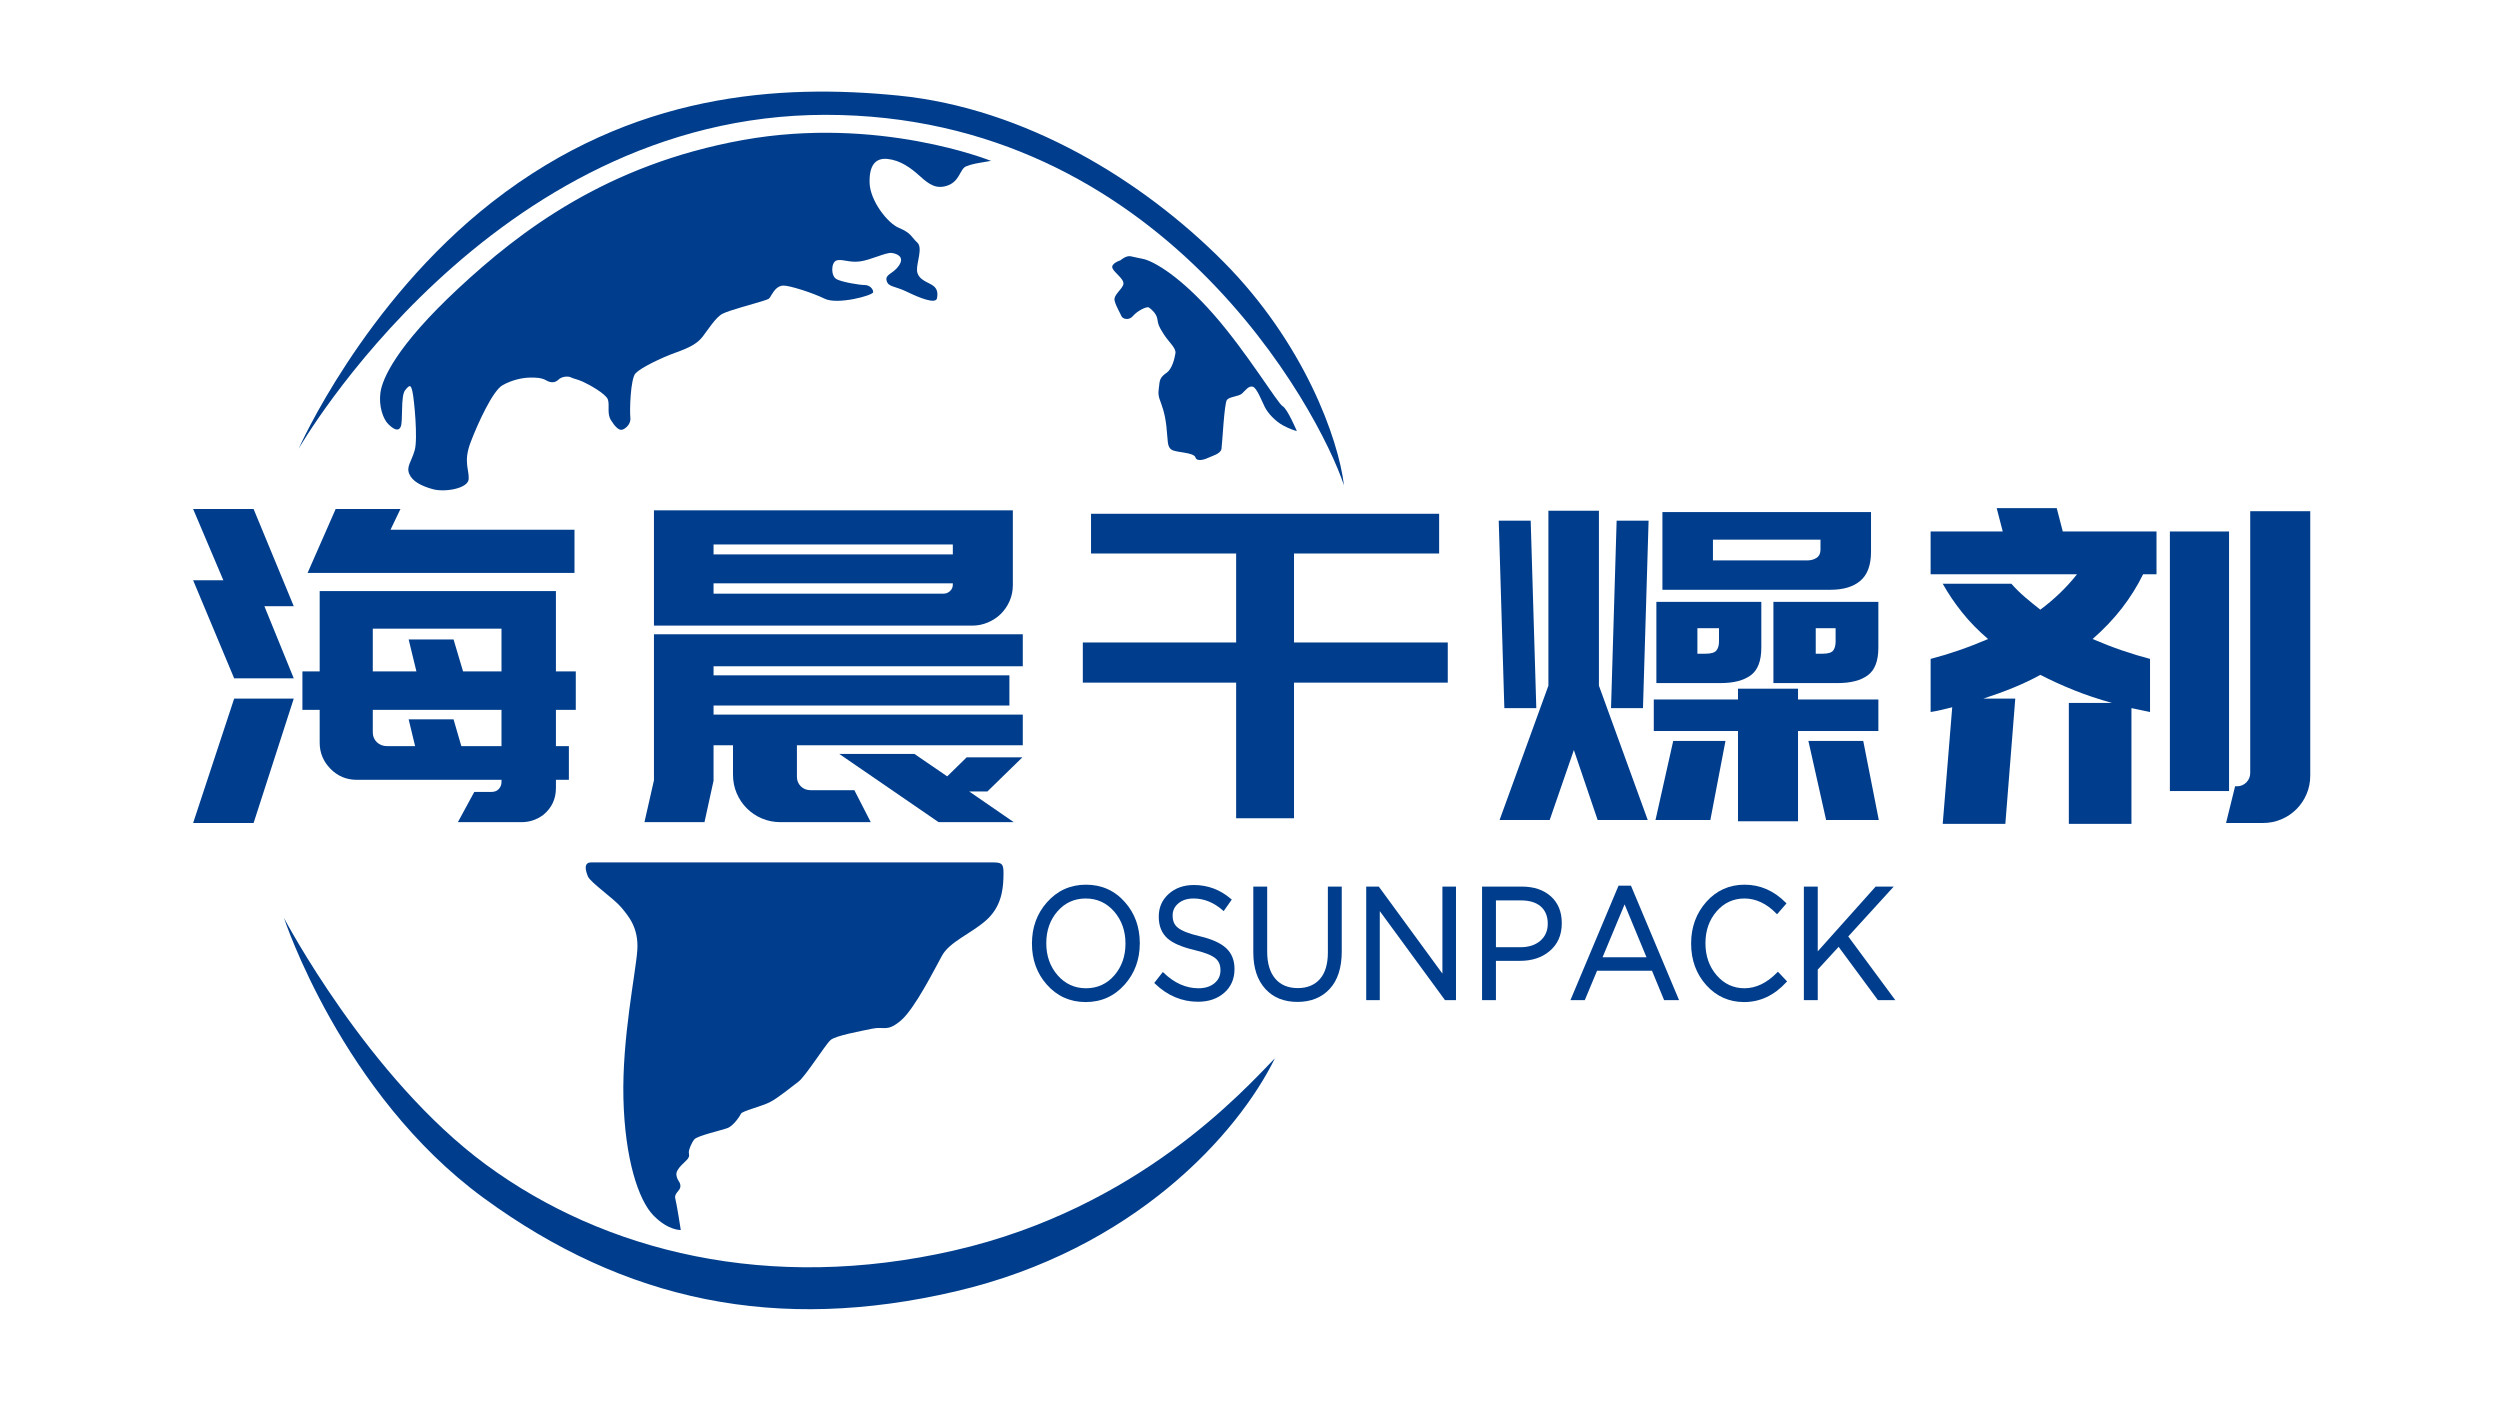
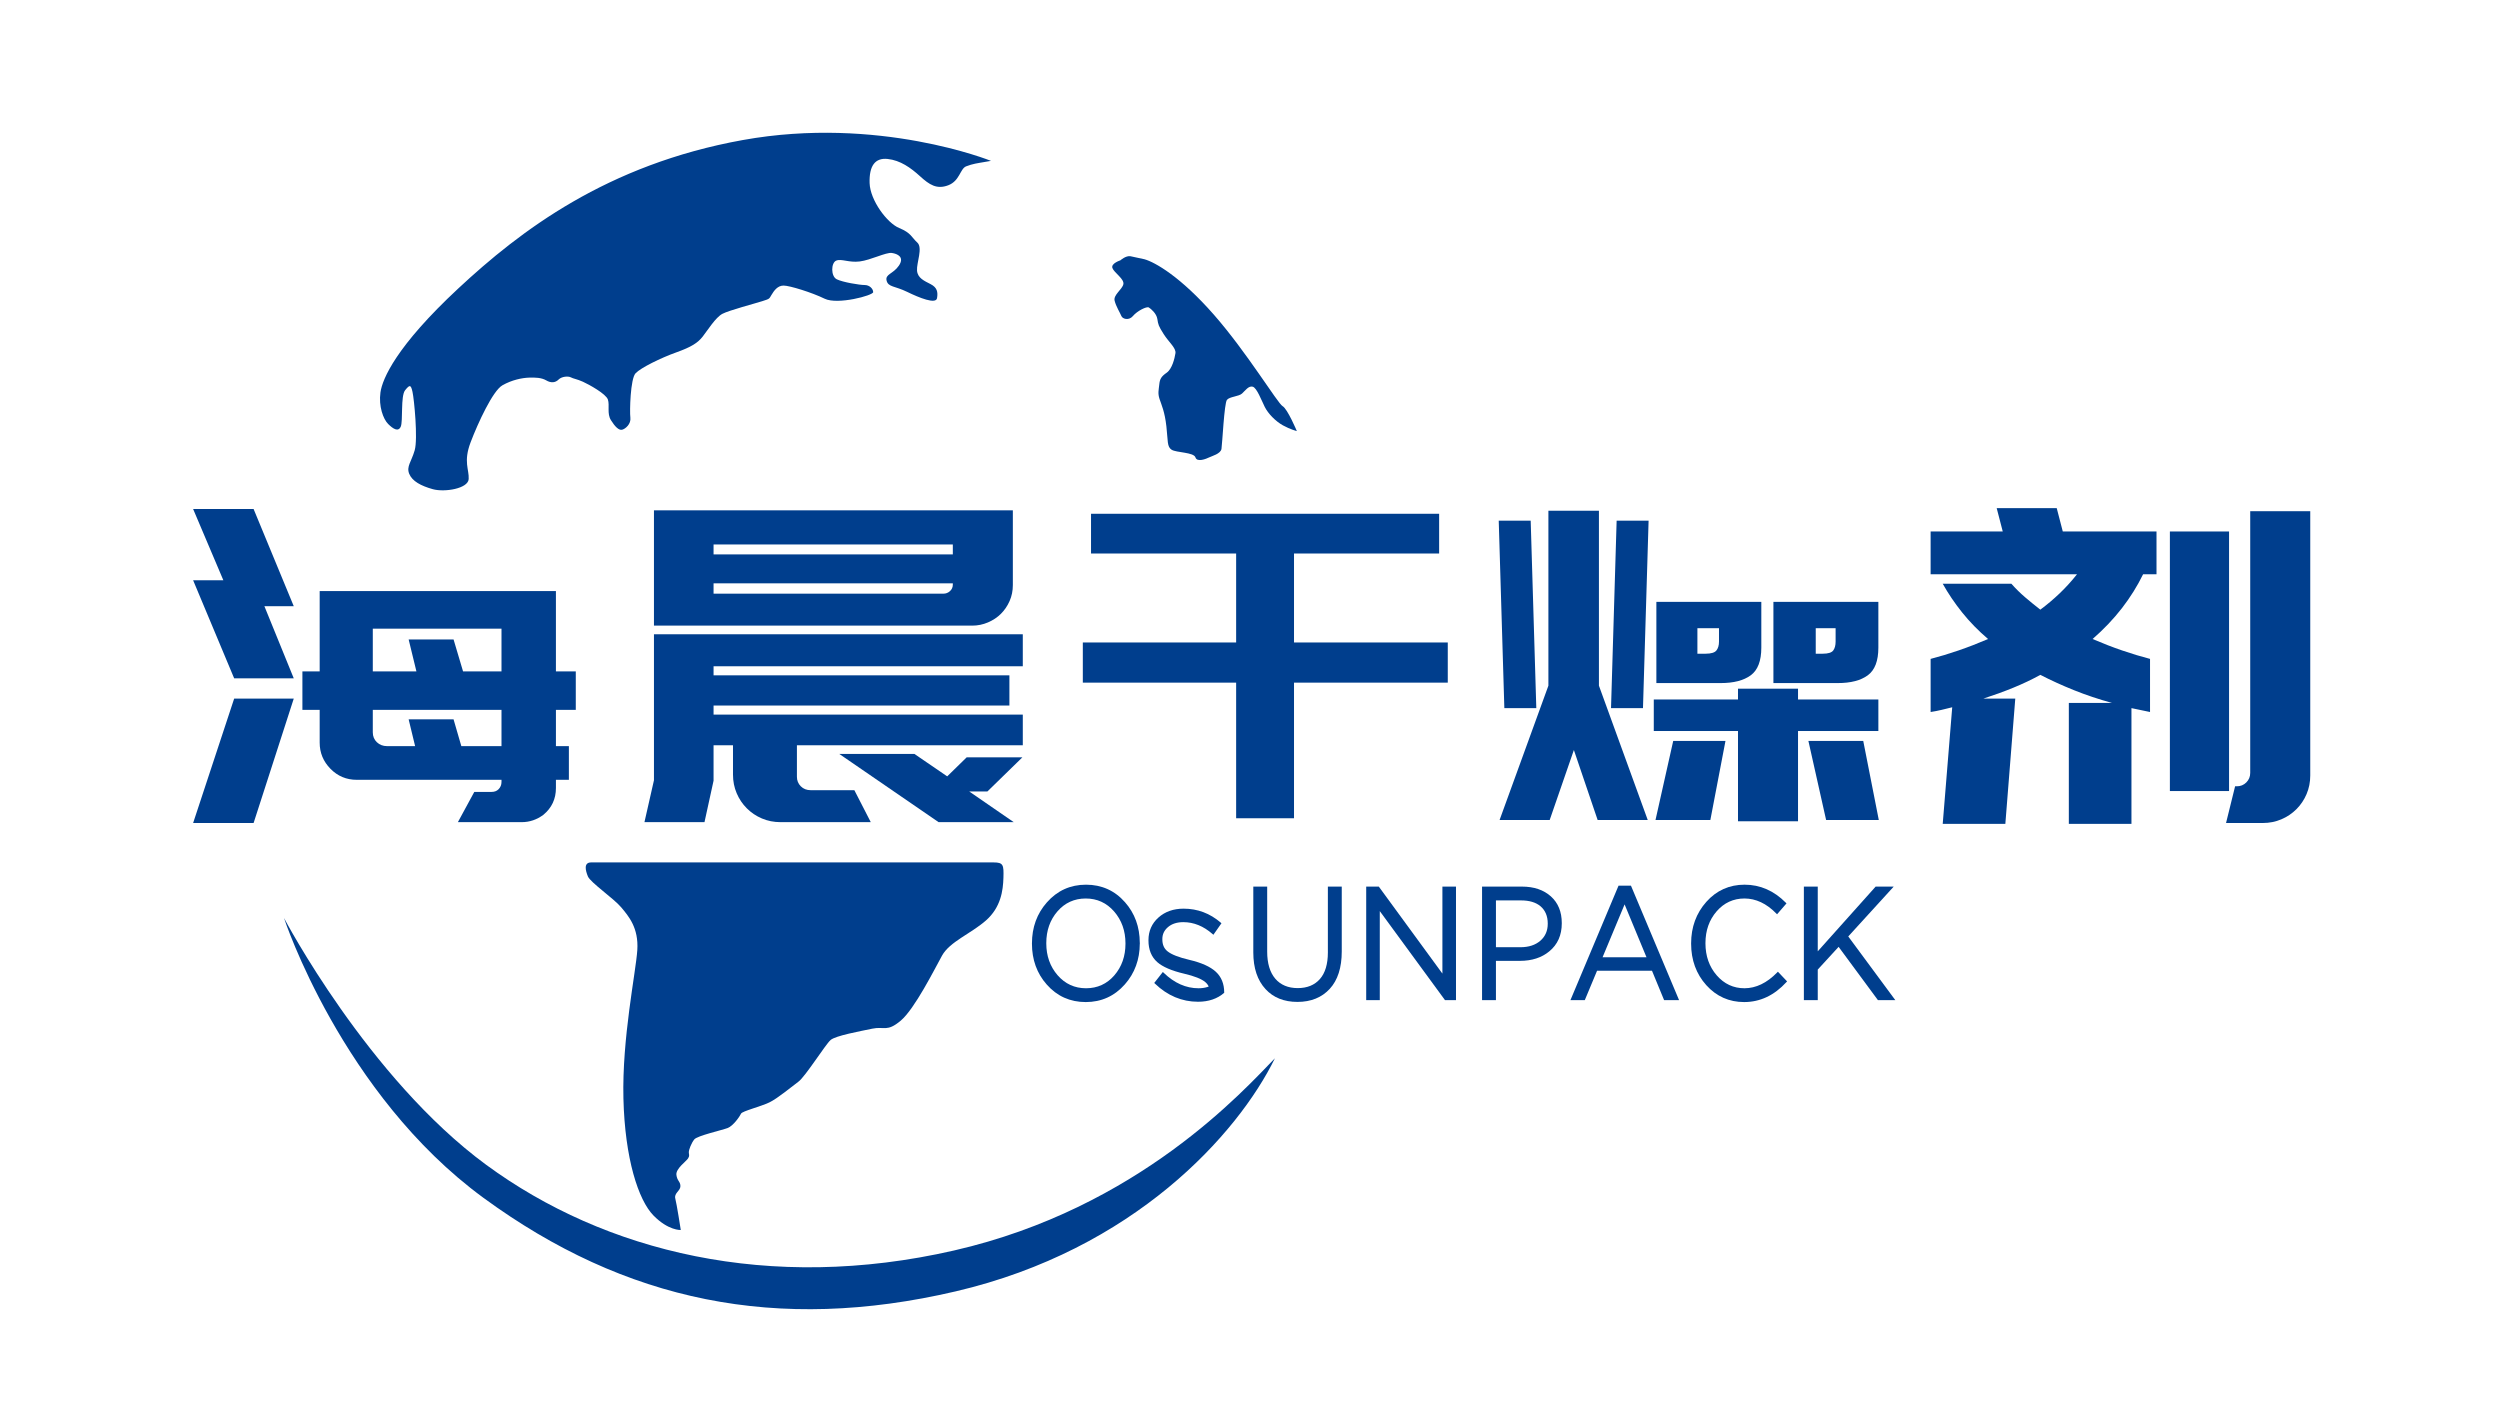
<svg xmlns="http://www.w3.org/2000/svg" version="1.1" id="图层_1" x="0px" y="0px" width="600px" height="340px" viewBox="0 0 600 340" enable-background="new 0 0 600 340" xml:space="preserve">
  <g>
    <polygon fill="#003E8D" points="56.198,162.797 70.502,162.797 63.454,145.487 70.502,145.487 60.863,122.166 46.351,122.166    53.607,139.268 46.351,139.268  " />
-     <polygon fill="#003E8D" points="80.557,122.166 73.819,137.506 137.877,137.506 137.877,127.141 93.721,127.141 96.105,122.166     " />
    <path fill="#003E8D" d="M138.188,170.364v-9.225h-4.768v-19.28H76.722v19.28h-4.146v9.225h4.146v7.878   c0,2.42,0.863,4.509,2.591,6.271c1.727,1.763,3.835,2.644,6.323,2.644h34.724v0.519c0,0.691-0.243,1.279-0.726,1.762   c-0.415,0.414-0.968,0.622-1.658,0.622h-4.146l-3.938,7.256h15.34c1.866,0,3.592-0.586,5.183-1.763   c2.003-1.658,3.006-3.799,3.006-6.427v-1.969h3.109v-8.085h-3.109v-8.707H138.188z M120.36,179.071h-9.64l-1.866-6.427h-10.78   l1.554,6.427h-6.737c-0.968,0-1.78-0.312-2.436-0.933c-0.658-0.622-0.985-1.416-0.985-2.385v-5.39h30.889V179.071z M120.36,161.139   h-9.225l-2.28-7.67h-10.78l1.866,7.67H89.471v-10.262h30.889V161.139z" />
    <polygon fill="#003E8D" points="56.198,167.669 46.351,197.521 60.863,197.521 70.502,167.669  " />
    <path fill="#003E8D" d="M245.47,159.896v-7.671h-74.216h-10.78h-3.524v35.035l-2.281,10.055h14.408l2.177-9.951v-8.5h4.665v7.049   c0,1.591,0.293,3.075,0.881,4.457c0.586,1.384,1.399,2.592,2.436,3.628c1.037,1.037,2.245,1.85,3.628,2.437   c1.381,0.587,2.867,0.881,4.458,0.881h21.663l-3.938-7.671h-10.469c-0.968,0-1.762-0.311-2.384-0.933   c-0.622-0.622-0.933-1.381-0.933-2.28v-7.567h54.211v-7.359h-74.216v-2.176h71.002v-7.256h-71.002v-2.176H245.47z" />
    <polygon fill="#003E8D" points="245.366,181.767 231.995,181.767 227.331,186.327 219.453,180.938 201.417,180.938    225.257,197.314 243.293,197.314 232.617,189.955 236.97,189.955  " />
    <path fill="#003E8D" d="M171.254,122.476H158.4h-1.451v27.675h2.695h11.609h62.088c1.312,0,2.573-0.259,3.783-0.777   c1.208-0.518,2.245-1.208,3.11-2.073c0.863-0.863,1.555-1.882,2.073-3.058c0.518-1.174,0.777-2.452,0.777-3.835v-17.932h-1.969   h-12.438H171.254z M228.678,140.305c0,0.622-0.225,1.14-0.674,1.555c-0.45,0.415-0.985,0.622-1.606,0.622h-55.144v-2.488h57.424   V140.305z M228.678,133.049h-57.424v-2.384h57.424V133.049z" />
    <polygon fill="#003E8D" points="345.392,132.842 345.392,123.306 310.563,123.306 296.675,123.306 261.847,123.306    261.847,132.842 296.675,132.842 296.675,154.194 259.877,154.194 259.877,163.834 296.675,163.834 296.675,196.381    310.563,196.381 310.563,163.834 347.465,163.834 347.465,154.194 310.563,154.194 310.563,132.842  " />
    <polygon fill="#003E8D" points="371.927,196.796 377.731,180.004 383.433,196.796 395.456,196.796 383.743,164.56 383.743,122.58    371.616,122.58 371.616,164.56 359.902,196.796  " />
    <path fill="#003E8D" d="M420.178,162.072c1.692-1.244,2.539-3.455,2.539-6.633v-10.988h-25.188v19.487h15.444   C416.083,163.938,418.483,163.316,420.178,162.072z M412.559,153.987c0,0.899-0.207,1.607-0.621,2.125   c-0.415,0.518-1.28,0.778-2.592,0.778h-1.97v-6.116h5.183V153.987z" />
    <polygon fill="#003E8D" points="434.016,177.827 438.266,196.796 450.91,196.796 447.179,177.827  " />
    <polygon fill="#003E8D" points="395.663,124.964 387.993,124.964 386.646,169.95 394.315,169.95  " />
    <polygon fill="#003E8D" points="368.713,169.95 367.366,124.964 359.695,124.964 361.043,169.95  " />
    <path fill="#003E8D" d="M425.619,163.938h15.444c3.109,0,5.51-0.622,7.204-1.866c1.692-1.244,2.54-3.455,2.54-6.633v-10.988   h-25.188V163.938z M435.777,150.774h4.769v3.213c0,0.899-0.191,1.607-0.57,2.125c-0.381,0.518-1.228,0.778-2.54,0.778h-1.658   V150.774z" />
-     <path fill="#003E8D" d="M446.506,139.372c1.692-1.451,2.539-3.766,2.539-6.945v-9.536H398.98v18.657h40.321   C442.411,141.548,444.812,140.823,446.506,139.372z M436.917,131.909c0,0.899-0.311,1.555-0.933,1.969   c-0.622,0.415-1.383,0.623-2.28,0.623h-22.597v-4.976h25.81V131.909z" />
    <polygon fill="#003E8D" points="414.113,177.827 401.571,177.827 397.321,196.796 410.486,196.796  " />
    <polygon fill="#003E8D" points="450.808,167.876 431.527,167.876 431.527,165.285 417.119,165.285 417.119,167.876    396.907,167.876 396.907,175.443 417.119,175.443 417.119,197.106 431.527,197.106 431.527,175.443 450.808,175.443  " />
    <path fill="#003E8D" d="M493.616,121.958h-14.409l1.452,5.598h-17.311v10.261h35.139c-1.313,1.659-2.713,3.197-4.198,4.613   c-1.486,1.417-3.023,2.712-4.612,3.887c-1.244-0.967-2.453-1.952-3.628-2.955c-1.176-1.001-2.28-2.089-3.317-3.265h-16.48   c1.313,2.35,2.867,4.648,4.664,6.893c1.797,2.246,3.87,4.371,6.22,6.375c-2.42,1.036-4.786,1.953-7.101,2.747   c-2.315,0.795-4.544,1.469-6.686,2.021v12.749c0.897-0.138,1.778-0.311,2.644-0.518c0.863-0.208,1.71-0.415,2.539-0.622   l-2.28,27.986h15.03l2.384-30.059h-7.671c2.557-0.829,4.976-1.71,7.256-2.644c2.28-0.933,4.422-1.952,6.427-3.058   c2.556,1.313,5.251,2.54,8.085,3.68c2.833,1.14,5.873,2.161,9.121,3.058h-10.365v29.022h15.03V169.95   c0.76,0.14,1.503,0.294,2.229,0.466c0.726,0.174,1.467,0.329,2.229,0.466v-12.749c-2.143-0.552-4.371-1.227-6.687-2.021   c-2.315-0.793-4.682-1.71-7.1-2.747c2.695-2.349,5.043-4.82,7.049-7.411c2.003-2.592,3.695-5.303,5.078-8.137h3.214v-10.261   h-22.493L493.616,121.958z" />
    <path fill="#003E8D" d="M540.053,122.684v62.814c0,0.898-0.312,1.658-0.934,2.28c-0.621,0.622-1.383,0.933-2.28,0.933h-0.415   l-2.176,8.811h8.811c1.589,0,3.073-0.295,4.457-0.881c1.381-0.587,2.591-1.399,3.628-2.436c1.036-1.037,1.848-2.245,2.436-3.629   c0.586-1.381,0.881-2.866,0.881-4.457v-63.436H540.053z" />
    <rect x="520.772" y="127.556" fill="#003E8D" width="14.201" height="62.295" />
-     <path fill="#003E8D" d="M198.117,27.562c80.502,0,118.386,70.769,124.437,88.921c-1.315-11.181-9.603-34.2-28.938-53.668   c-19.336-19.468-47.53-36.856-78.047-39.882c-28.381-2.814-63.753-0.748-97.428,25.544c-31.064,24.254-46.477,59.237-46.477,59.237   S117.615,27.562,198.117,27.562z" />
    <path fill="#003E8D" d="M228.985,300.113c-44.373,10.172-83.832,0.323-112.248-20.521c-28.416-20.843-48.582-59.28-48.582-59.28   s13.855,42.269,47.88,67.173c34.025,24.905,70.506,32.447,113.3,22.45c42.794-9.997,67.699-37.709,76.645-55.949   C298.613,261.528,273.358,289.941,228.985,300.113z" />
    <path fill="#003E8D" d="M174.615,270.735c1.403-0.525,2.981-2.894,3.245-3.473s4.735-1.701,6.752-2.666   c2.017-0.964,5.35-3.771,7.016-4.998s6.489-8.944,7.717-9.997c1.228-1.053,7.104-2.104,9.997-2.719   c2.894-0.614,3.508,0.877,6.84-1.93s8.068-12.276,9.909-15.608c1.842-3.333,6.928-5.262,10.523-8.419s4.122-7.191,4.209-10.26   c0.088-3.069,0-3.684-2.368-3.684c-2.368,0-85.676,0-85.676,0h-10.896c-1.842,0-1.381,1.907-0.789,3.354   c0.592,1.447,6.248,5.327,8.002,7.432s4.209,4.911,3.858,10.261c-0.351,5.349-3.683,21.134-3.332,35.603   c0.351,14.47,3.595,24.38,7.19,28.063c3.596,3.683,6.577,3.508,6.577,3.508s-0.965-6.227-1.315-7.542s1.228-1.842,1.228-2.981   s-0.79-1.228-0.965-2.719c-0.176-1.49,2.368-3.244,2.806-3.946c0.438-0.701,0.175-0.877,0.175-1.49s0.614-2.192,1.315-3.069   C167.336,272.577,173.212,271.262,174.615,270.735z" />
    <path fill="#003E8D" d="M145.896,95.897c0.46,1.381-0.263,3.354,0.723,4.933c0.987,1.579,1.907,2.5,2.697,2.302   c0.789-0.197,2.17-1.381,1.973-2.894s0-9.339,1.25-10.655s6.051-3.683,9.734-4.999s5.196-2.302,6.38-3.814   c1.184-1.513,3.091-4.604,4.735-5.459c1.644-0.855,7.695-2.434,9.537-3.025c1.841-0.592,1.644-0.526,2.236-1.513   c0.592-0.987,1.447-2.236,2.894-2.236c1.447,0,6.774,1.644,9.866,3.157s11.641-0.789,11.641-1.578c0-0.79-0.855-1.71-2.039-1.71   c-1.184,0-5.262-0.658-6.708-1.381c-1.447-0.724-1.381-3.946-0.132-4.472c1.25-0.526,3.025,0.526,5.656,0.197   c2.631-0.329,6.314-2.236,7.695-2.039c1.381,0.197,3.091,0.986,1.71,3.025c-1.381,2.039-3.354,2.039-2.96,3.617   c0.395,1.579,1.973,1.25,4.933,2.697c2.959,1.447,6.906,3.025,7.169,1.513c0.263-1.513,0-2.565-1.513-3.354   c-1.513-0.79-3.157-1.447-3.289-3.289c-0.132-1.842,1.447-5.459,0.065-6.708c-1.381-1.25-1.447-2.302-4.341-3.486   c-2.894-1.184-6.971-6.643-7.103-10.787c-0.131-4.144,1.315-6.116,4.341-5.788s5.525,2.104,7.761,4.144   c2.236,2.039,4.012,3.223,6.774,2.17c2.763-1.052,2.828-3.946,4.275-4.538c1.447-0.592,3.288-0.855,3.288-0.855l2.697-0.46   c0,0-26.953-10.891-59.588-4.999c-32.634,5.893-53.405,21.782-68.269,35.621S91.767,90.898,91.307,94.187s0.658,6.379,1.842,7.563   c1.184,1.184,2.433,1.973,3.025,0.658c0.592-1.315-0.066-7.366,1.052-8.748c1.118-1.381,1.381-1.381,1.776,0.395   c0.395,1.776,1.315,11.247,0.526,14.009c-0.789,2.762-2.039,3.88-1.315,5.656c0.724,1.776,2.828,2.894,5.656,3.683   c2.828,0.789,8.484-0.131,8.616-2.434c0.132-2.302-1.315-4.144,0.46-8.813c1.776-4.67,5.328-12.365,7.629-13.68   c2.302-1.315,4.735-1.776,6.314-1.842s3.091,0,4.209,0.658s2.17,0.592,2.959-0.197s2.368-0.855,2.959-0.526   c0.592,0.329,1.447,0.395,2.894,1.053S145.436,94.516,145.896,95.897z" />
    <path fill="#003E8D" d="M280.001,89.452c-1.315,0.92-1.645,1.513-1.776,2.828s-0.395,2.104,0.066,3.486   c0.46,1.381,1.25,3.025,1.644,6.577c0.395,3.552,0.131,4.867,1.25,5.59c1.118,0.724,5.328,0.592,5.722,1.842s2.631,0.329,3.289,0   s2.762-0.855,2.96-2.039c0.197-1.184,0.657-10.983,1.315-11.772c0.657-0.79,2.828-0.79,3.617-1.513   c0.789-0.724,1.578-1.908,2.564-1.645c0.987,0.263,2.104,3.289,2.895,4.867c0.789,1.578,2.564,3.42,4.341,4.406   c1.775,0.987,3.354,1.381,3.354,1.381s-2.235-5.327-3.42-5.985c-1.184-0.658-8.55-12.891-16.508-21.967   c-7.958-9.076-14.075-12.562-16.64-13.286l-3.354-0.724c-1.118-0.197-2.434,0.987-2.434,0.987s-2.302,0.723-1.907,1.841   s2.894,2.631,2.631,3.881c-0.263,1.25-2.434,2.565-2.105,3.946c0.329,1.381,1.335,2.96,1.622,3.683   c0.286,0.724,1.799,1.184,2.785,0c0.986-1.184,3.289-2.368,3.814-2.039c0.526,0.329,1.842,1.45,2.039,2.764   c0.197,1.313,0.263,1.642,1.513,3.615s3.025,3.354,2.828,4.604S281.316,88.531,280.001,89.452z" />
    <path fill="#003E8D" d="M260.646,212.325c-3.754,0-6.916,1.431-9.395,4.251c-2.376,2.685-3.582,5.994-3.582,9.835v0.076   c0,3.842,1.193,7.139,3.546,9.796c2.455,2.796,5.604,4.213,9.359,4.213c3.754,0,6.916-1.43,9.394-4.251   c2.363-2.669,3.568-5.955,3.582-9.769c0.024-0.067,0.024-0.14,0-0.207c-0.014-3.813-1.207-7.087-3.546-9.731   C267.55,213.743,264.401,212.325,260.646,212.325z M270.113,226.487c0,3-0.904,5.563-2.688,7.616   c-1.774,2.043-4.055,3.079-6.779,3.079s-5.018-1.049-6.815-3.116c-1.807-2.079-2.723-4.654-2.723-7.655v-0.077   c0-3,0.904-5.563,2.688-7.616c1.774-2.043,4.055-3.079,6.78-3.079c2.724,0,5.017,1.049,6.814,3.117   c1.807,2.079,2.723,4.654,2.723,7.655V226.487z" />
-     <path fill="#003E8D" d="M291.479,235.965c-0.965,0.809-2.258,1.218-3.844,1.218c-2.993,0-5.799-1.247-8.34-3.706l-0.21-0.203   l-2.067,2.632l0.171,0.165c2.996,2.886,6.475,4.35,10.339,4.35c2.541,0,4.654-0.722,6.281-2.146c1.639-1.433,2.47-3.344,2.47-5.677   v-0.076c0-2.079-0.681-3.756-2.021-4.986c-1.318-1.209-3.431-2.161-6.28-2.831c-2.577-0.599-4.369-1.3-5.327-2.086   c-0.819-0.666-1.217-1.598-1.217-2.851v-0.076c0-1.152,0.446-2.092,1.364-2.873c0.917-0.782,2.15-1.179,3.664-1.179   c2.502,0,4.857,0.954,7,2.837l0.221,0.193l1.938-2.765l-0.18-0.155c-2.571-2.222-5.569-3.348-8.908-3.348   c-2.423,0-4.454,0.716-6.035,2.129c-1.59,1.42-2.396,3.246-2.396,5.428v0.076c0,2.207,0.711,3.956,2.114,5.2   c1.305,1.144,3.47,2.074,6.435,2.77c2.457,0.573,4.165,1.249,5.076,2.008c0.797,0.666,1.184,1.587,1.184,2.813v0.077   C292.911,234.154,292.442,235.157,291.479,235.965z" />
+     <path fill="#003E8D" d="M291.479,235.965c-0.965,0.809-2.258,1.218-3.844,1.218c-2.993,0-5.799-1.247-8.34-3.706l-0.21-0.203   l-2.067,2.632l0.171,0.165c2.996,2.886,6.475,4.35,10.339,4.35c2.541,0,4.654-0.722,6.281-2.146v-0.076c0-2.079-0.681-3.756-2.021-4.986c-1.318-1.209-3.431-2.161-6.28-2.831c-2.577-0.599-4.369-1.3-5.327-2.086   c-0.819-0.666-1.217-1.598-1.217-2.851v-0.076c0-1.152,0.446-2.092,1.364-2.873c0.917-0.782,2.15-1.179,3.664-1.179   c2.502,0,4.857,0.954,7,2.837l0.221,0.193l1.938-2.765l-0.18-0.155c-2.571-2.222-5.569-3.348-8.908-3.348   c-2.423,0-4.454,0.716-6.035,2.129c-1.59,1.42-2.396,3.246-2.396,5.428v0.076c0,2.207,0.711,3.956,2.114,5.2   c1.305,1.144,3.47,2.074,6.435,2.77c2.457,0.573,4.165,1.249,5.076,2.008c0.797,0.666,1.184,1.587,1.184,2.813v0.077   C292.911,234.154,292.442,235.157,291.479,235.965z" />
    <path fill="#003E8D" d="M318.691,228.588c0,2.797-0.646,4.947-1.923,6.393c-1.268,1.437-3.053,2.164-5.307,2.164   c-2.299,0-4.113-0.759-5.393-2.257c-1.29-1.508-1.943-3.692-1.943-6.491v-15.613h-3.331v15.805c0,3.742,0.991,6.705,2.945,8.807   c1.865,2.032,4.44,3.063,7.651,3.063c3.234,0,5.845-1.057,7.757-3.14c1.908-2.077,2.875-5.092,2.875-8.96v-15.575h-3.332V228.588z" />
    <polygon fill="#003E8D" points="346.177,233.662 330.991,212.891 330.913,212.783 327.889,212.783 327.889,240.038    331.148,240.038 331.148,218.662 346.803,240.038 349.438,240.038 349.438,212.783 346.177,212.783  " />
    <path fill="#003E8D" d="M372.2,215.122c-1.734-1.552-4.069-2.339-6.939-2.339h-9.567v27.255h3.332v-9.432h5.773   c2.844,0,5.206-0.766,7.02-2.273c1.997-1.623,3.009-3.889,3.009-6.733v-0.076C374.827,218.836,373.943,216.683,372.2,215.122z    M371.46,221.714c0,1.669-0.597,3.035-1.773,4.06c-1.188,1.033-2.796,1.558-4.781,1.558h-5.88v-11.234h6.021   c1.986,0,3.555,0.468,4.66,1.389c1.163,0.987,1.753,2.385,1.753,4.152V221.714z" />
    <path fill="#003E8D" d="M388.451,212.555l-11.549,27.483h3.447l2.947-7.064h13.179l2.912,7.064h3.591l-11.55-27.483H388.451z    M384.618,229.737l5.286-12.684l5.253,12.684H384.618z" />
    <path fill="#003E8D" d="M426.506,233.405c-2.446,2.507-5.083,3.777-7.838,3.777c-2.63,0-4.869-1.042-6.655-3.098   c-1.794-2.065-2.704-4.647-2.704-7.674v-0.077c0-3,0.904-5.563,2.688-7.616c1.773-2.043,4.019-3.079,6.672-3.079   c2.73,0,5.296,1.207,7.625,3.587l0.2,0.204l2.264-2.615l-0.171-0.173c-2.832-2.864-6.156-4.316-9.882-4.316   c-3.66,0-6.749,1.385-9.181,4.116c-2.424,2.723-3.653,6.076-3.653,9.97v0.076c0,3.918,1.224,7.266,3.636,9.95   c2.42,2.693,5.479,4.059,9.092,4.059c3.823,0,7.233-1.608,10.137-4.782l0.166-0.181l-2.204-2.324L426.506,233.405z" />
    <polygon fill="#003E8D" points="454.491,212.783 450.155,212.783 436.261,228.318 436.261,212.783 432.929,212.783    432.929,240.038 436.261,240.038 436.261,232.698 441.267,227.244 450.709,240.038 454.878,240.038 443.582,224.748  " />
  </g>
</svg>